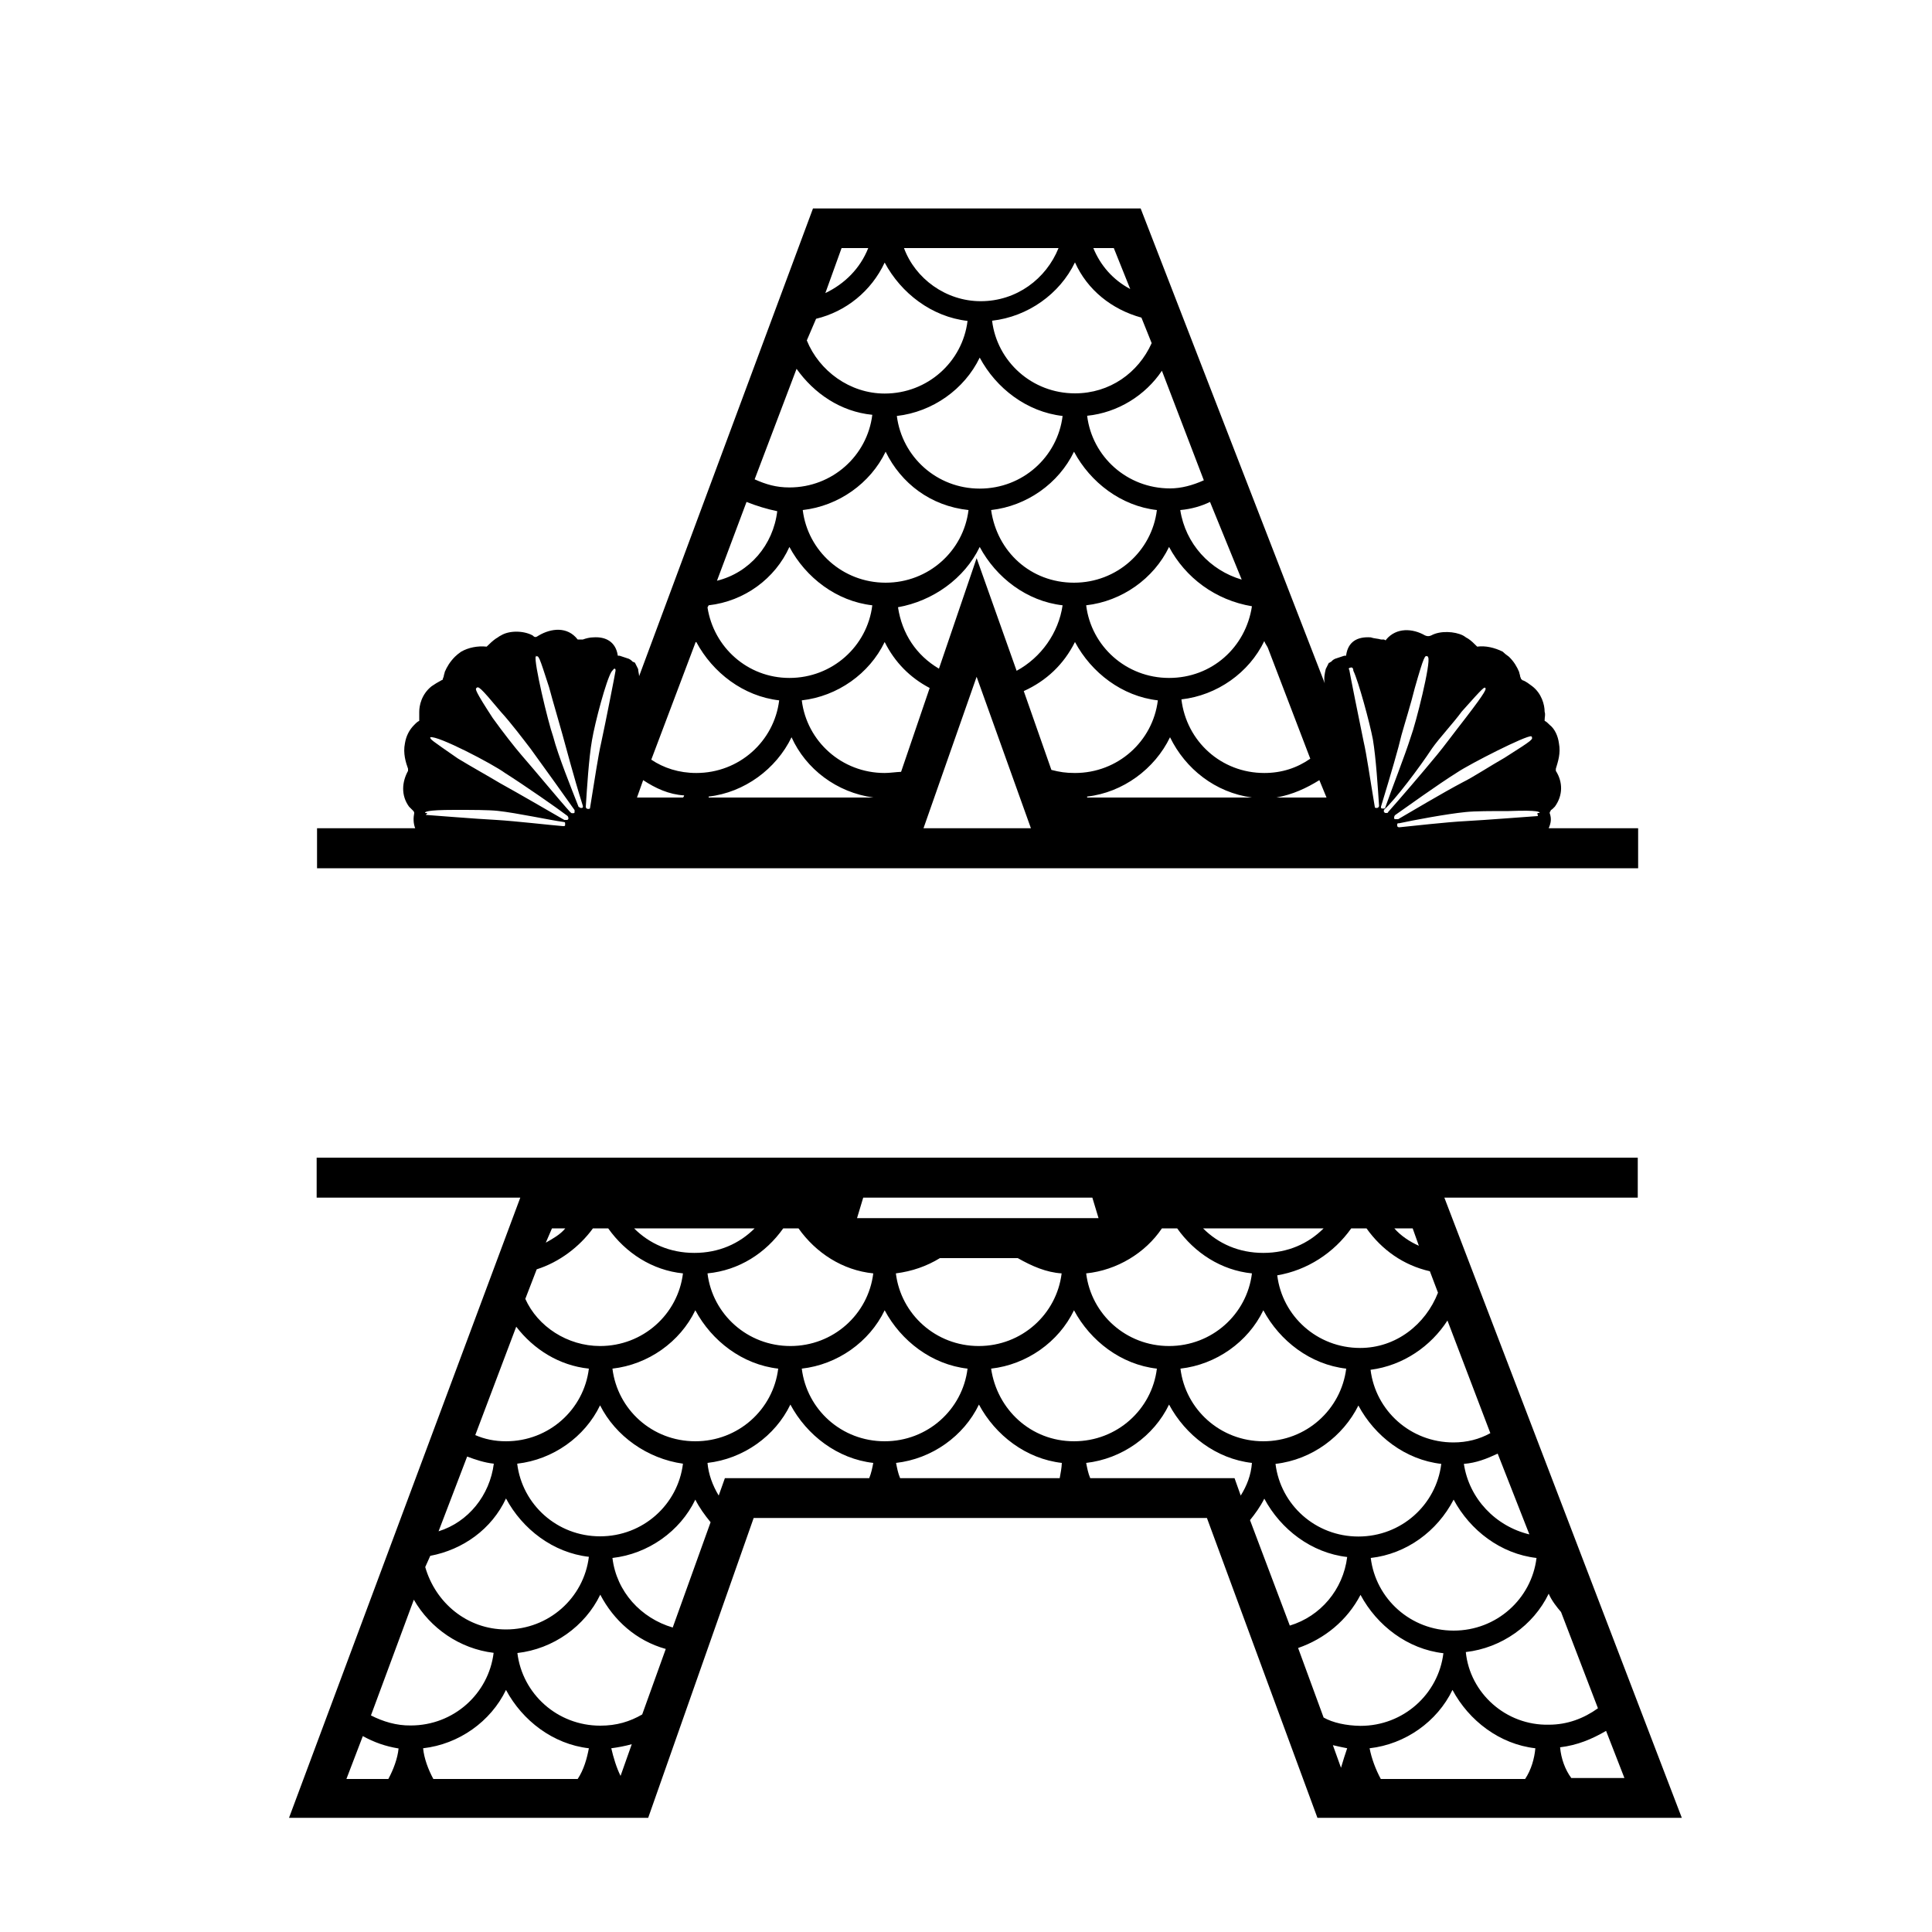
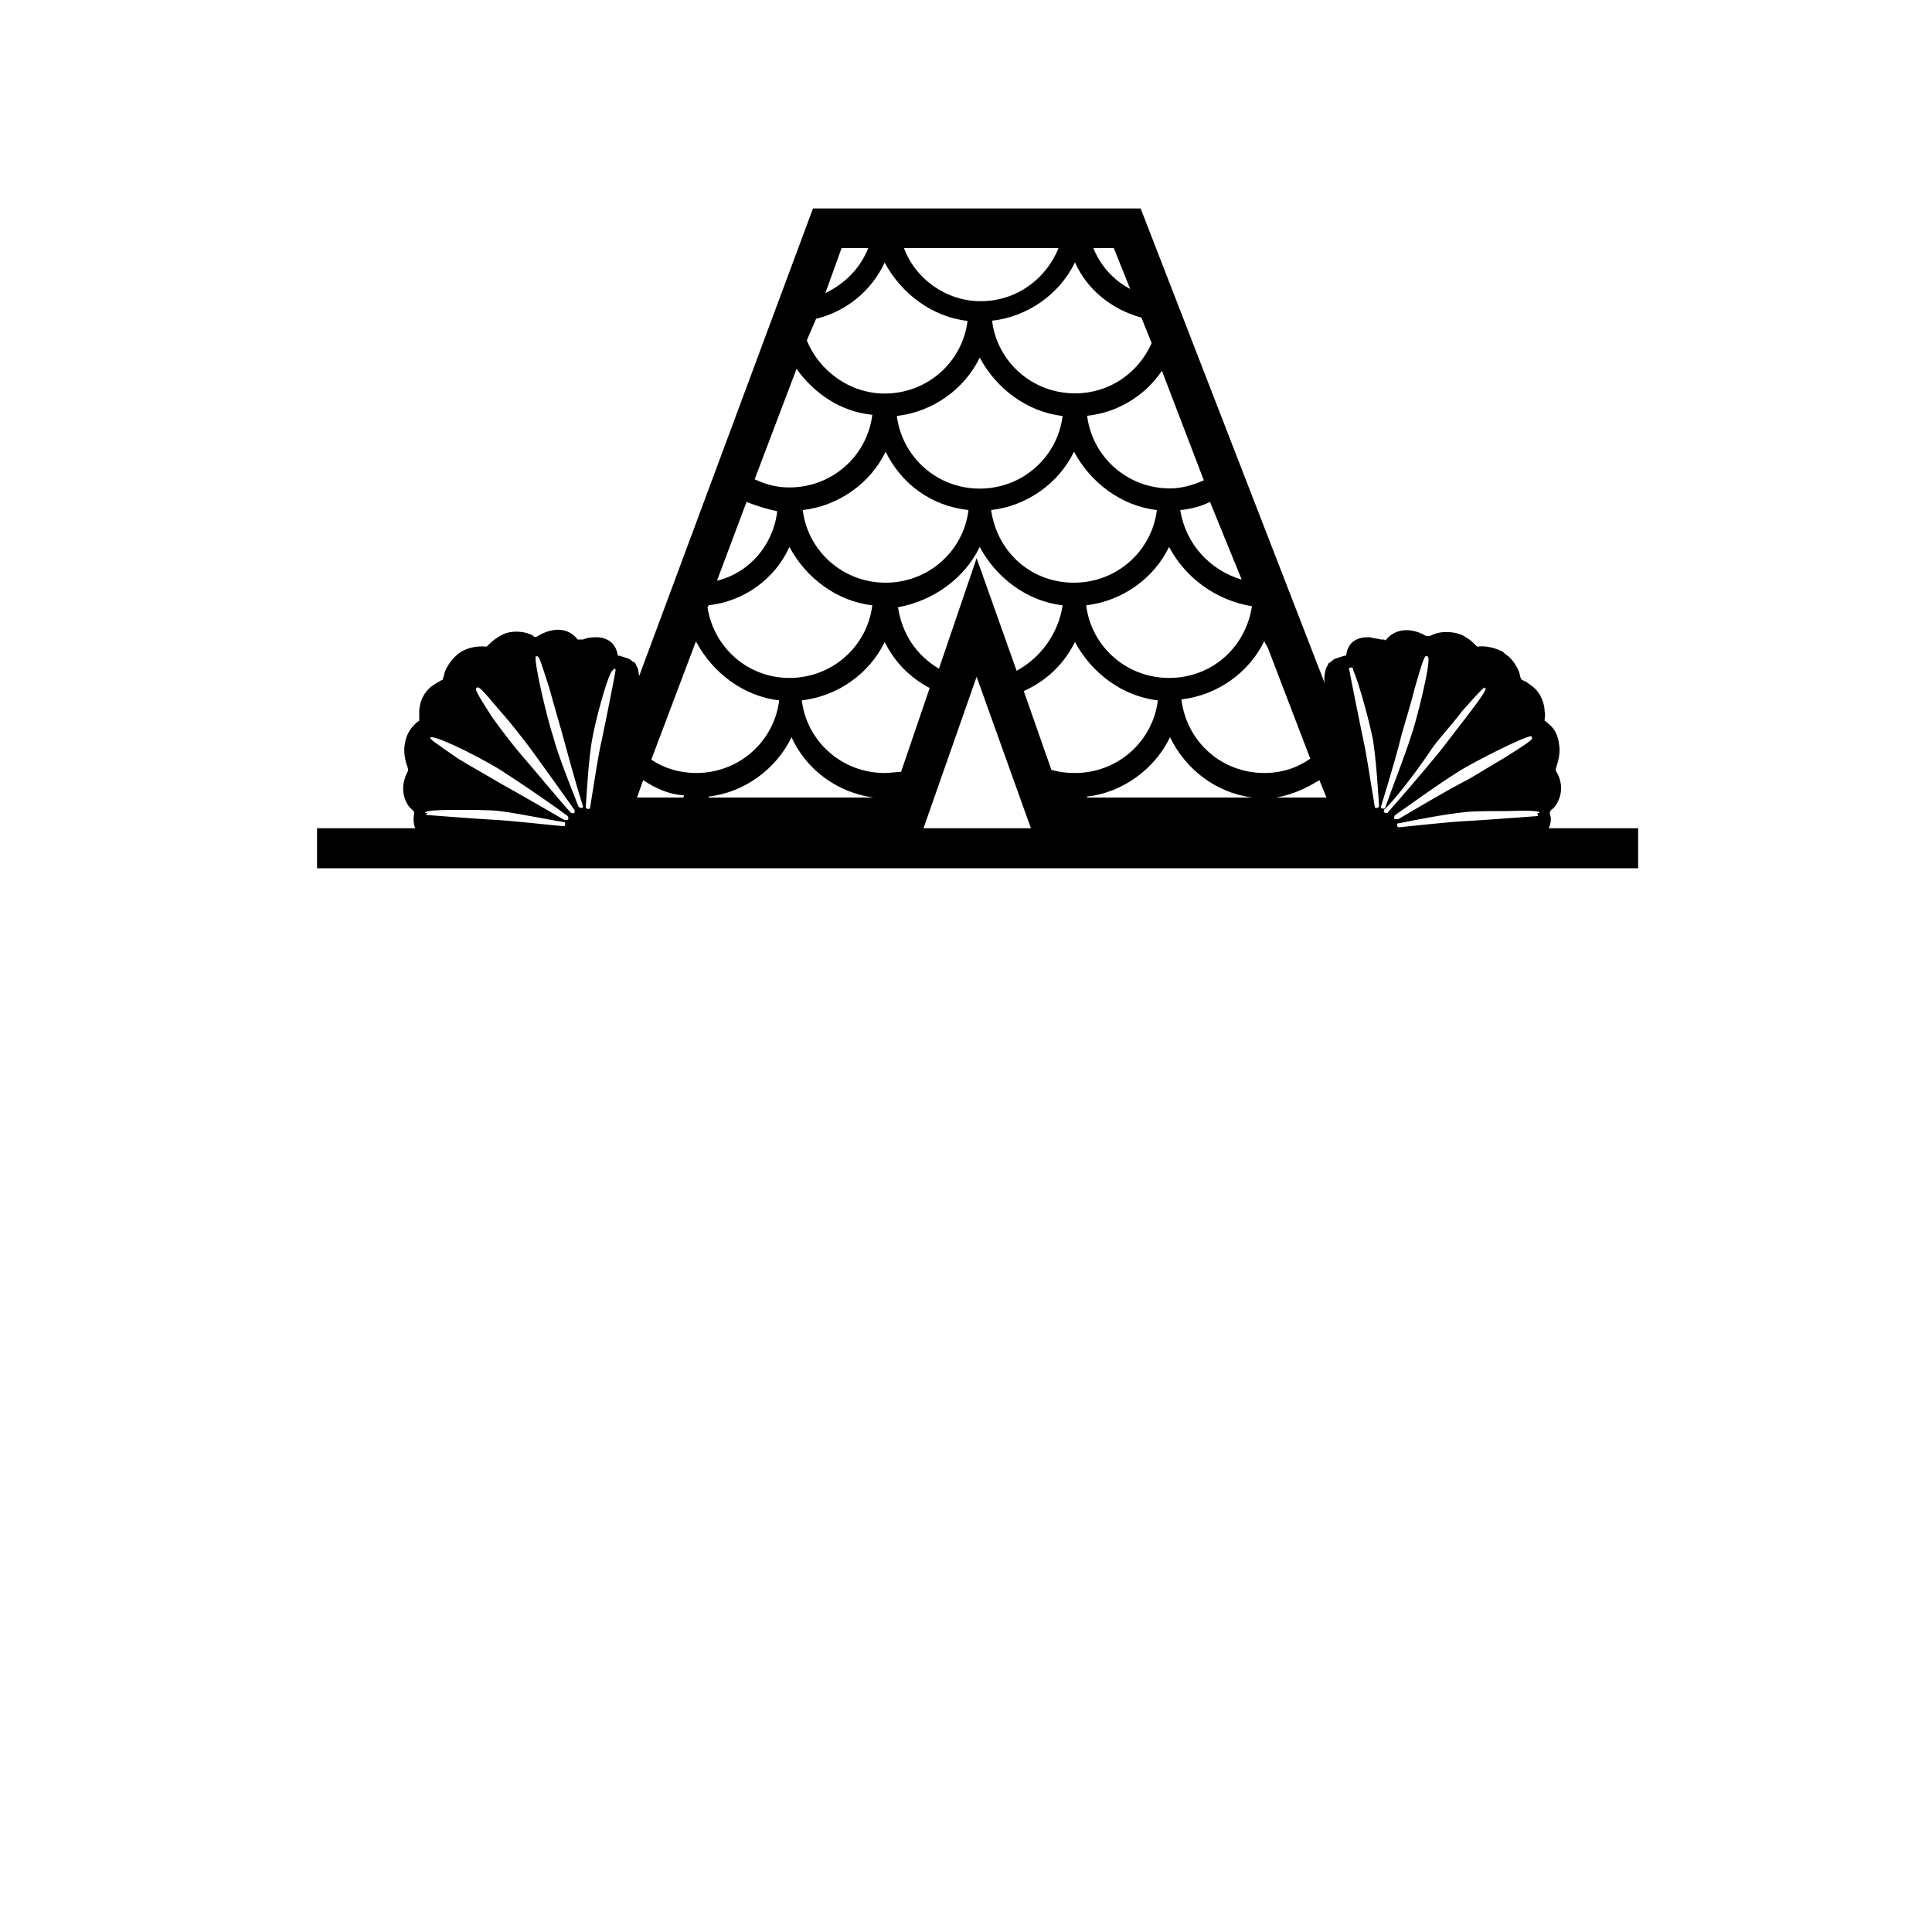
<svg xmlns="http://www.w3.org/2000/svg" version="1.1" id="Layer_1" x="0px" y="0px" width="1000px" height="1000px" viewBox="0 0 1000 1000" style="enable-background:new 0 0 1000 1000;" xml:space="preserve">
  <g>
-     <path d="M747.6,619.9h100.1v-20.7H163.9v20.7h105.4l-119.7,321h185.9l54.6-155.2h234.6l57.2,155.2h188.6L747.6,619.9z M703.1,727.5   c8.5,15.9,24.4,28.1,42.9,30.2c-2.6,21.2-20.7,37.6-42.9,37.6s-40.3-16.4-42.9-37.6C679.3,755.5,695.2,743.3,703.1,727.5z    M653.9,746c-22.2,0-40.3-16.4-42.9-37.6c18.5-2.1,35-13.8,42.9-30.2c8.5,15.9,24.4,28.1,42.9,30.2   C694.1,729.6,676.1,746,653.9,746z M752.4,776.2c8.5,15.9,24.4,28.1,42.9,30.2c-2.6,21.2-20.7,37.6-42.9,37.6s-40.3-16.4-42.9-37.6   C728,804.3,743.9,792.6,752.4,776.2z M791.6,794.2c-17.5-4.2-31.2-18.5-33.9-36.5c6.4-0.5,11.7-2.6,17.5-5.3L791.6,794.2z    M749.2,683.5l22.2,58.3c-5.8,3.2-12.2,4.8-19.1,4.8c-22.2,0-40.3-16.4-42.9-37.6C726.4,706.8,740.7,696.7,749.2,683.5z    M731.2,635.8l3.2,9c-4.8-2.1-9.5-5.3-12.7-9H731.2z M699.4,635.8h7.9c7.9,11.1,19.1,19.1,32.8,22.2l4.2,11.1   c-6.4,16.4-21.7,28.6-40.3,28.6c-22.2,0-40.3-16.4-42.9-37.6C676.6,657.5,690.4,648.5,699.4,635.8z M685.1,635.8   c-7.9,7.9-18.5,12.7-31.2,12.7s-23.3-4.8-31.2-12.7H685.1z M601.4,635.8h7.9c9,12.7,22.8,21.7,38.7,23.3   c-2.6,21.2-20.7,37.6-42.9,37.6s-40.3-16.4-42.9-37.6C578.1,657.5,592.9,648.5,601.4,635.8z M446.8,619.9h118.6l3.2,10.6h-125   L446.8,619.9z M549.5,659.1c-2.6,21.2-20.7,37.6-42.9,37.6s-40.3-16.4-42.9-37.6c8.5-1.1,15.9-3.7,22.8-7.9h40.3   C534.2,655.4,541.6,658.6,549.5,659.1z M405.4,635.8h7.9c9,12.7,22.8,21.7,38.7,23.3c-2.6,21.2-20.7,37.6-42.9,37.6   c-22.2,0-40.3-16.4-42.9-37.6C382.7,657.5,396.4,648.5,405.4,635.8z M317,708.4c18.5-2.1,35-13.8,42.9-30.2   c8.5,15.9,24.4,28.1,42.9,30.2c-2.6,21.2-20.7,37.6-42.9,37.6C337.6,746,319.6,729.6,317,708.4z M353.5,757.6   c-2.6,21.2-20.7,37.6-42.9,37.6c-22.2,0-40.3-16.4-42.9-37.6c18.5-2.1,35-13.8,42.9-30.2C318.6,743.3,335,755,353.5,757.6z    M390.6,635.8c-7.9,7.9-18.5,12.7-31.2,12.7s-23.3-4.8-31.2-12.7H390.6z M285.7,635.8h6.9c-2.6,3.2-6.4,5.3-10.1,7.4L285.7,635.8z    M277.8,657c11.7-3.7,22.2-11.7,29.1-21.2h7.9c9,12.7,22.8,21.7,38.7,23.3c-2.6,21.2-20.7,37.6-42.9,37.6   c-16.9,0-32.3-10.1-38.7-24.4L277.8,657z M267.2,686.7c9,11.7,22.2,20.1,37.6,21.7c-2.6,21.2-20.7,37.6-42.9,37.6   c-5.8,0-11.1-1.1-15.9-3.2L267.2,686.7z M241.8,753.9c4.2,1.6,9,3.2,13.8,3.7c-2.1,16.4-13.2,30.2-28.6,35L241.8,753.9z    M222.7,805.3c16.9-3.2,31.8-13.8,39.2-29.7c8.5,15.9,24.4,28.1,42.9,30.2c-2.6,21.2-20.7,37.6-42.9,37.6   c-20.1,0-36.5-13.8-41.8-32.3L222.7,805.3z M201,920.8h-21.7l8.5-22.2c5.8,3.2,11.7,5.3,18.5,6.4C205.8,910.2,203.6,916,201,920.8z    M192,887.9l22.2-59.9c8.5,14.8,23.8,25.4,41.3,27.5c-2.6,21.2-20.7,37.6-42.9,37.6C205.2,893.2,198.3,891.1,192,887.9z M299,920.8   h-74.7c-2.6-4.8-4.8-10.6-5.3-15.9c18.5-2.1,35-13.8,42.9-30.2c8.5,15.9,24.4,28.1,42.9,30.2C303.8,910.2,302.2,916,299,920.8z    M321.2,919.2c-2.1-4.2-3.7-9.5-4.8-14.3c3.7-0.5,6.9-1.1,10.6-2.1L321.2,919.2z M332.4,887.4c-6.4,3.7-13.2,5.8-21.7,5.8   c-22.2,0-40.3-16.4-42.9-37.6c18.5-2.1,35-13.8,42.9-30.2c6.9,13.2,18.5,23.8,33.9,28.1L332.4,887.4z M348.2,842.4   c-16.4-4.8-29.1-18.5-31.2-36c18.5-2.1,35-13.8,42.9-30.2c2.1,4.2,4.8,7.9,7.9,11.7L348.2,842.4z M449.9,765.1h-74.7l-3.2,9   c-3.2-5.3-5.3-11.1-5.8-16.9c18.5-2.1,35-13.8,42.9-30.2c8.5,15.9,24.4,28.1,42.9,30.2C451.5,759.8,451,762.4,449.9,765.1z    M415,708.4c18.5-2.1,35-13.8,42.9-30.2c8.5,15.9,24.4,28.1,42.9,30.2c-2.6,21.2-20.7,37.6-42.9,37.6   C435.6,746,417.6,729.6,415,708.4z M548.5,765.1h-82.6c-1.1-2.6-1.6-5.3-2.1-7.9c18.5-2.1,35-13.8,42.9-30.2   c8.5,15.9,24.4,28.1,42.9,30.2C549.5,759.8,549,762.4,548.5,765.1z M513,708.4c18.5-2.1,35-13.8,42.9-30.2   c8.5,15.9,24.4,28.1,42.9,30.2c-2.6,21.2-20.7,37.6-42.9,37.6C533.6,746,516.1,729.6,513,708.4z M639,765.1h-74.7   c-1.1-2.6-1.6-5.3-2.1-7.9c18.5-2.1,35-13.8,42.9-30.2c8.5,15.9,24.4,28.1,42.9,30.2c-0.5,6.4-2.6,11.7-5.8,16.9L639,765.1z    M647,786.8c2.6-3.2,5.3-6.9,7.4-11.1c8.5,15.9,24.4,28.1,42.9,30.2c-2.1,16.9-13.8,30.7-29.7,35.5L647,786.8z M694.1,915   l-4.2-11.7c2.1,0.5,4.8,1.1,7.4,1.6C696.2,908.1,695.2,911.2,694.1,915z M685.1,889l-13.2-36c13.8-4.8,25.4-14.3,32.3-27.5   c8.5,15.9,24.4,28.1,42.9,30.2c-2.6,21.2-20.7,37.6-42.9,37.6C696.8,893.2,689.9,891.7,685.1,889z M789.4,920.8h-74.7   c-2.6-4.8-4.8-10.6-5.8-15.9c18.5-2.1,35-13.8,42.9-30.2c8.5,15.9,24.4,28.1,42.9,30.2C794.2,910.2,792.6,916,789.4,920.8z    M758.7,855.1c18.5-2.1,35-13.8,42.9-30.2c1.6,3.7,4.2,6.9,6.4,9.5l19.1,49.8c-7.4,5.3-15.9,8.5-25.4,8.5   C779.4,893.2,760.8,876.3,758.7,855.1z M807.5,904.4c9-1.1,16.4-4.2,23.8-8.5l9.5,24.4h-27.5C810.1,916,808,910.2,807.5,904.4z" />
    <path d="M847.7,428.7h-46.1c1.1-2.6,1.6-4.8,0.5-7.9c0,0,0-0.5,0.5-1.1c0-0.5,0.5-0.5,1.1-1.1c0.5-0.5,0.5-0.5,1.1-1.1   c4.2-5.8,4.2-12.7,0.5-18.5c0,0,0-0.5,0-1.1c1.1-3.7,2.6-7.9,1.6-13.2c-0.5-3.7-2.1-7.4-4.8-9.5c-1.1-1.1-1.6-1.6-2.6-2.1l0,0   c0,0,0,0,0-0.5c0-1.6,0.5-2.6,0-4.2c0-3.7-1.6-9.5-6.4-13.2c-1.6-1.1-3.2-2.6-5.3-3.2c0,0,0-0.5-0.5-0.5c0-0.5-0.5-1.1-0.5-1.6   c0-0.5-0.5-1.6-0.5-2.1c-1.1-2.6-2.6-5.3-5.3-7.9l0,0c-1.6-1.1-2.1-1.6-3.2-2.6l0,0c-4.2-2.1-9-3.2-13.2-2.6l0,0l0,0   c-1.6-1.6-3.2-3.2-4.8-4.2c-1.1-0.5-1.6-1.1-2.6-1.6c-4.2-2.1-11.7-2.6-16.4,0c-1.1,0.5-2.1,0.5-3.2,0c-6.4-3.7-14.8-4.2-20.1,2.1   c0,0.5-0.5,0.5-1.1,0c-0.5,0-1.1,0-1.6,0c-1.6-0.5-3.7-0.5-5.3-1.1c-7.4-0.5-11.7,2.6-12.7,9c0,0.5,0,0.5-0.5,0.5c0,0,0,0-0.5,0   c-1.6,0.5-3.2,1.1-4.8,1.6c-1.1,0.5-1.6,1.1-2.1,1.6c-0.5,0-0.5,0.5-1.1,0.5l0,0c-0.5,1.1-1.1,2.1-1.6,3.2l0,0   c-0.5,2.1-1.1,4.8-0.5,7.4l-95.3-245.8H420.8l-90,242.1c0-1.1-0.5-2.6-0.5-3.7l0,0c-0.5-1.1-1.1-2.1-1.6-3.2l0,0   c0,0-0.5-0.5-1.1-0.5c-0.5-0.5-1.1-1.1-2.1-1.6c-1.6-0.5-3.2-1.1-4.8-1.6c0,0,0,0-0.5,0c-0.5,0-0.5,0-0.5-0.5   c-1.1-6.4-5.8-9.5-12.7-9c-1.6,0-3.7,0.5-5.3,1.1c-0.5,0-1.1,0-1.6,0c-0.5,0-0.5,0-1.1,0c-5.3-6.9-13.8-5.8-20.1-2.1   c-1.6,1.1-2.1,1.1-3.2,0c-4.8-2.6-12.2-2.6-16.4,0c-1.1,0.5-1.6,1.1-2.6,1.6c-1.6,1.1-3.2,2.6-4.8,4.2l0,0l0,0   c-4.8-0.5-9.5,0.5-13.2,2.6l0,0c-1.6,1.1-2.1,1.6-3.2,2.6l0,0c-2.6,2.6-4.2,5.3-5.3,7.9c0,0.5-0.5,1.6-0.5,2.1   c0,0.5-0.5,1.1-0.5,1.6c0,0,0,0.5-0.5,0.5c-2.1,1.1-3.7,2.1-5.3,3.2c-5.3,4.2-6.4,10.1-6.4,13.2c0,1.6,0,2.6,0,4.2   c0,0.5,0,0.5,0,0.5l0,0c-1.1,0.5-2.1,1.6-2.6,2.1c-2.6,2.6-4.2,5.8-4.8,9.5c-1.1,5.3,0.5,10.1,1.6,13.2c0,0.5,0,1.1,0,1.1   c-3.2,5.8-3.7,12.7,0.5,18.5c0.5,0.5,0.5,0.5,1.1,1.1c0.5,0.5,0.5,0.5,1.1,1.1c0.5,0.5,0.5,1.1,0.5,1.1c-0.5,2.6-0.5,5.3,0.5,7.9   h-50.8v20.7h683.8V428.7z M796.9,420.8h-1.1v0.5c0,0.5,0.5,1.1,0,1.1c-0.5,0-27.5,2.1-37.1,2.6c-10.1,0.5-28.1,2.6-34.4,3.2   c-0.5,0-0.5,0-1.1-0.5c0-0.5,0-0.5,0-1.1c0-0.5,0.5-0.5,1.1-0.5c7.4-1.6,24.4-4.8,34.4-5.8c4.8-0.5,13.2-0.5,22.2-0.5   C796.9,419.2,796.9,420.3,796.9,420.8z M792.6,381.1C793.2,381.1,793.2,381.6,792.6,381.1c1.1,1.6,1.1,1.6-13.8,11.1   c-7.4,4.2-16.4,10.1-21.7,12.7c-10.1,5.3-27,15.4-33.4,19.1h-0.5c-0.5,0-0.5,0-1.1,0c0,0-0.5,0-0.5-0.5c0-0.5,0-1.1,0.5-1.6   c5.3-3.7,22.2-15.9,32.3-22.2C760.8,395.4,790,380.5,792.6,381.1z M741.2,387.4c3.7-5.3,11.1-13.2,15.4-19.1   c11.7-13.2,11.7-12.7,12.2-12.2l0,0l0,0c0.5,0.5,0.5,1.6-10.1,15.4c-5.8,7.4-11.7,15.4-14.8,19.1c-7.4,9-20.1,23.8-25.4,29.7   c0,0.5-0.5,0.5-1.1,0.5c-0.5,0-0.5,0-1.1-0.5c0-0.5,0-0.5,0-1.1C722.2,413.9,734.9,397,741.2,387.4z M725.4,380.5   c1.6-5.8,4.8-15.9,6.9-24.4c4.8-16.9,5.3-16.9,6.4-16.4c0,0,0.5,0,0.5,0.5c1.6,2.6-6.4,34.4-9,41.3c-3.2,10.1-10.1,27.5-13.2,36.5   c0,0.5-0.5,0.5-1.1,0.5c-0.5,0-1.1,0-1.1-0.5v-0.5C720.1,400.1,723.8,387.4,725.4,380.5z M698.9,345.6c1.1-0.5,1.6,0.5,1.6,1.6   c2.6,5.3,8.5,27,10.1,35.5c1.6,9.5,2.6,25.4,3.2,34.4c0,0.5-0.5,1.1-1.1,1.1c-0.5,0-1.1,0-1.1-0.5l0,0l0,0   c-2.6-15.4-4.2-27-5.8-33.9c-2.1-10.1-7.4-36.5-7.4-37.1C697.8,346.1,698.3,345.6,698.9,345.6z M648,313.8   c-3.2,21.2-20.7,37.1-42.9,37.1s-40.3-16.4-42.9-37.6c18.5-2.1,35-13.8,42.9-30.2C613.6,299,629,310.6,648,313.8L648,313.8z    M501.3,264c-2.6,21.2-20.7,37.6-42.9,37.6c-22.2,0-40.3-16.4-42.9-37.6c18.5-2.1,35-13.8,42.9-30.2   C466.4,250.2,481.7,261.9,501.3,264z M464.2,215.3c18.5-2.1,35-13.8,42.9-30.2c8.5,15.9,24.4,28.1,42.9,30.2   c-2.6,21.2-20.7,37.6-42.9,37.6C484.9,252.9,466.9,236.5,464.2,215.3z M507.1,283.1c8.5,15.9,24.4,28.1,42.9,30.2   c-2.1,14.3-11.1,27-23.8,33.9l-20.7-58.3L486,346.1c-11.7-6.9-19.1-18-21.2-31.8C482.8,311.1,499.2,299.5,507.1,283.1z M513,264   c18.5-2.1,35-13.8,42.9-30.2c8.5,15.9,24.4,28.1,42.9,30.2c-2.6,21.2-20.7,37.6-42.9,37.6C533.6,301.6,516.1,285.7,513,264z    M642.7,300c-16.4-4.8-29.1-18.5-31.8-36c5.8-0.5,11.1-2.1,15.4-4.2L642.7,300z M623.1,248.6c-5.8,2.6-11.7,4.2-17.5,4.2   c-22.2,0-40.3-16.4-42.9-37.6c15.9-1.6,30.2-10.6,38.7-23.3L623.1,248.6z M576.5,128.4l8.5,21.2c-9-4.8-15.4-12.2-19.1-21.2H576.5z    M590.8,164.4l5.3,13.2c-6.9,15.4-21.7,26-39.7,26c-22.2,0-40.3-16.4-42.9-37.6c18.5-2.1,35-13.8,42.9-30.2   C562.8,150.1,575.5,160.2,590.8,164.4z M547.9,128.4c-6.4,15.9-21.7,27.5-40.3,27.5c-18,0-33.9-11.7-39.7-27.5H547.9z M435.6,128.4   h13.8c-4.2,10.6-12.2,18.5-22.2,23.3L435.6,128.4z M422.4,165c15.4-3.7,28.6-14.3,35.5-29.1c8.5,15.9,24.4,28.1,42.9,30.2   c-2.6,21.2-20.7,37.6-42.9,37.6c-18,0-33.9-11.7-40.3-27.5L422.4,165z M412.3,190.9c9,12.7,22.8,22.2,39.2,23.8   c-2.6,21.2-20.7,37.6-42.9,37.6c-6.9,0-12.2-1.6-18-4.2L412.3,190.9z M386.4,259.8c5.3,2.1,10.6,3.7,15.9,4.8   c-2.1,17.5-14.3,31.8-31.2,36L386.4,259.8z M366.8,313.3c18.5-2.1,34.4-13.8,41.8-30.2c8.5,15.9,24.4,28.1,42.9,30.2   c-2.6,21.2-20.7,37.6-42.9,37.6c-21.7,0-39.2-15.9-42.4-36.5L366.8,313.3z M306.4,383.2c1.6-9.5,7.4-31.2,10.1-35.5   c0.5-0.5,1.1-1.6,1.6-1.6s0.5,0.5,0.5,1.1c0,0.5-5.3,27.5-7.4,37.1c-1.6,6.9-3.2,18-5.8,33.9l0,0l0,0c0,0.5-0.5,0.5-1.1,0.5   s-1.1-0.5-1.1-1.1C303.8,408.1,304.8,392.2,306.4,383.2z M277.3,339.8C277.3,339.2,277.8,339.2,277.3,339.8   c1.6-0.5,1.6-0.5,6.9,15.9c2.1,7.9,5.3,18.5,6.9,24.4c2.1,7.4,5.3,20.1,10.6,37.1v0.5c0,0.5-0.5,0.5-1.1,0.5   c-0.5,0-0.5-0.5-1.1-0.5c-3.7-9.5-10.6-26.5-13.2-36.5C283.6,373.6,276.2,342.4,277.3,339.8z M246.5,356.2L246.5,356.2L246.5,356.2   c1.1-1.1,1.6-1.1,12.7,12.2c5.3,5.8,11.7,14.3,15.4,19.1c6.9,9.5,19.1,26.5,22.8,31.8c0,0.5,0,0.5,0,1.1s-0.5,0.5-1.1,0.5   s-0.5,0-1.1-0.5c-5.3-5.8-18-21.2-25.4-29.7c-3.2-3.7-9.5-11.7-14.8-19.1C246,357.8,246,356.7,246.5,356.2z M222.7,381.6   L222.7,381.6c3.7-1.1,32.3,13.8,38.7,18.5c10.1,6.4,27.5,18.5,32.3,22.2c0.5,0.5,0.5,1.1,0.5,1.6l-0.5,0.5c-0.5,0-0.5,0-1.1,0h-0.5   c-6.4-3.7-23.8-13.8-33.4-19.1c-5.3-3.2-14.8-8.5-21.7-12.7C222.7,382.7,222.7,382.7,222.7,381.6z M221.1,420.8h-1.1   c0-0.5,0-1.6,15.4-1.6c9,0,17.5,0,22.2,0.5c10.1,1.1,27,4.8,34.4,5.8c0.5,0,0.5,0.5,0.5,0.5c0,0.5,0,0.5,0,1.1   c0,0.5-0.5,0.5-1.1,0.5c-6.4-0.5-24.4-2.6-34.4-3.2c-10.1-0.5-36-2.6-36.5-2.6C220.1,421.8,221.1,421.3,221.1,420.8L221.1,420.8z    M353.5,412.8h-23.8l3.2-9c6.4,4.2,13.2,7.4,21.2,7.9C354.1,412.3,353.5,412.8,353.5,412.8z M337.1,393.2l22.8-60.4   c0,0,0-0.5,0.5-0.5c8.5,15.9,24.4,28.1,42.9,30.2c-2.6,21.2-20.7,37.6-42.9,37.6C351.4,400.1,343.5,397.5,337.1,393.2z    M452.1,412.8h-85.3v-0.5c18.5-2.1,35-14.3,42.9-30.7C417.1,398,433,410.2,452.1,412.8L452.1,412.8z M457.9,400.1   c-22.2,0-40.3-16.4-42.9-37.6c18.5-2.1,35-13.8,42.9-30.2c5.3,10.6,13.2,18.5,23.3,23.8l-14.8,43.4   C463.7,399.6,460.5,400.1,457.9,400.1z M478,428.7l27.5-78.4l28.1,78.4H478z M544.2,398.5l-14.3-40.8c11.7-5.3,20.7-13.8,26.5-25.4   c8.5,15.9,24.4,28.1,42.9,30.2c-2.6,21.2-20.7,37.6-42.9,37.6C551.6,400.1,548.5,399.6,544.2,398.5z M648,412.8h-85.3v-0.5   c18.5-2.1,35-14.3,42.9-30.7C613.6,398,629,410.2,648,412.8L648,412.8z M611.5,362c18.5-2.1,35-13.8,42.9-30.2   c0.5,1.6,1.6,2.6,2.1,4.2l21.7,56.7c-6.9,4.8-14.8,7.4-23.8,7.4C632.1,400.1,614.1,383.7,611.5,362z M660.7,412.8L660.7,412.8   c8.5-1.6,15.4-4.8,22.2-9l3.7,9H660.7L660.7,412.8z" />
  </g>
</svg>